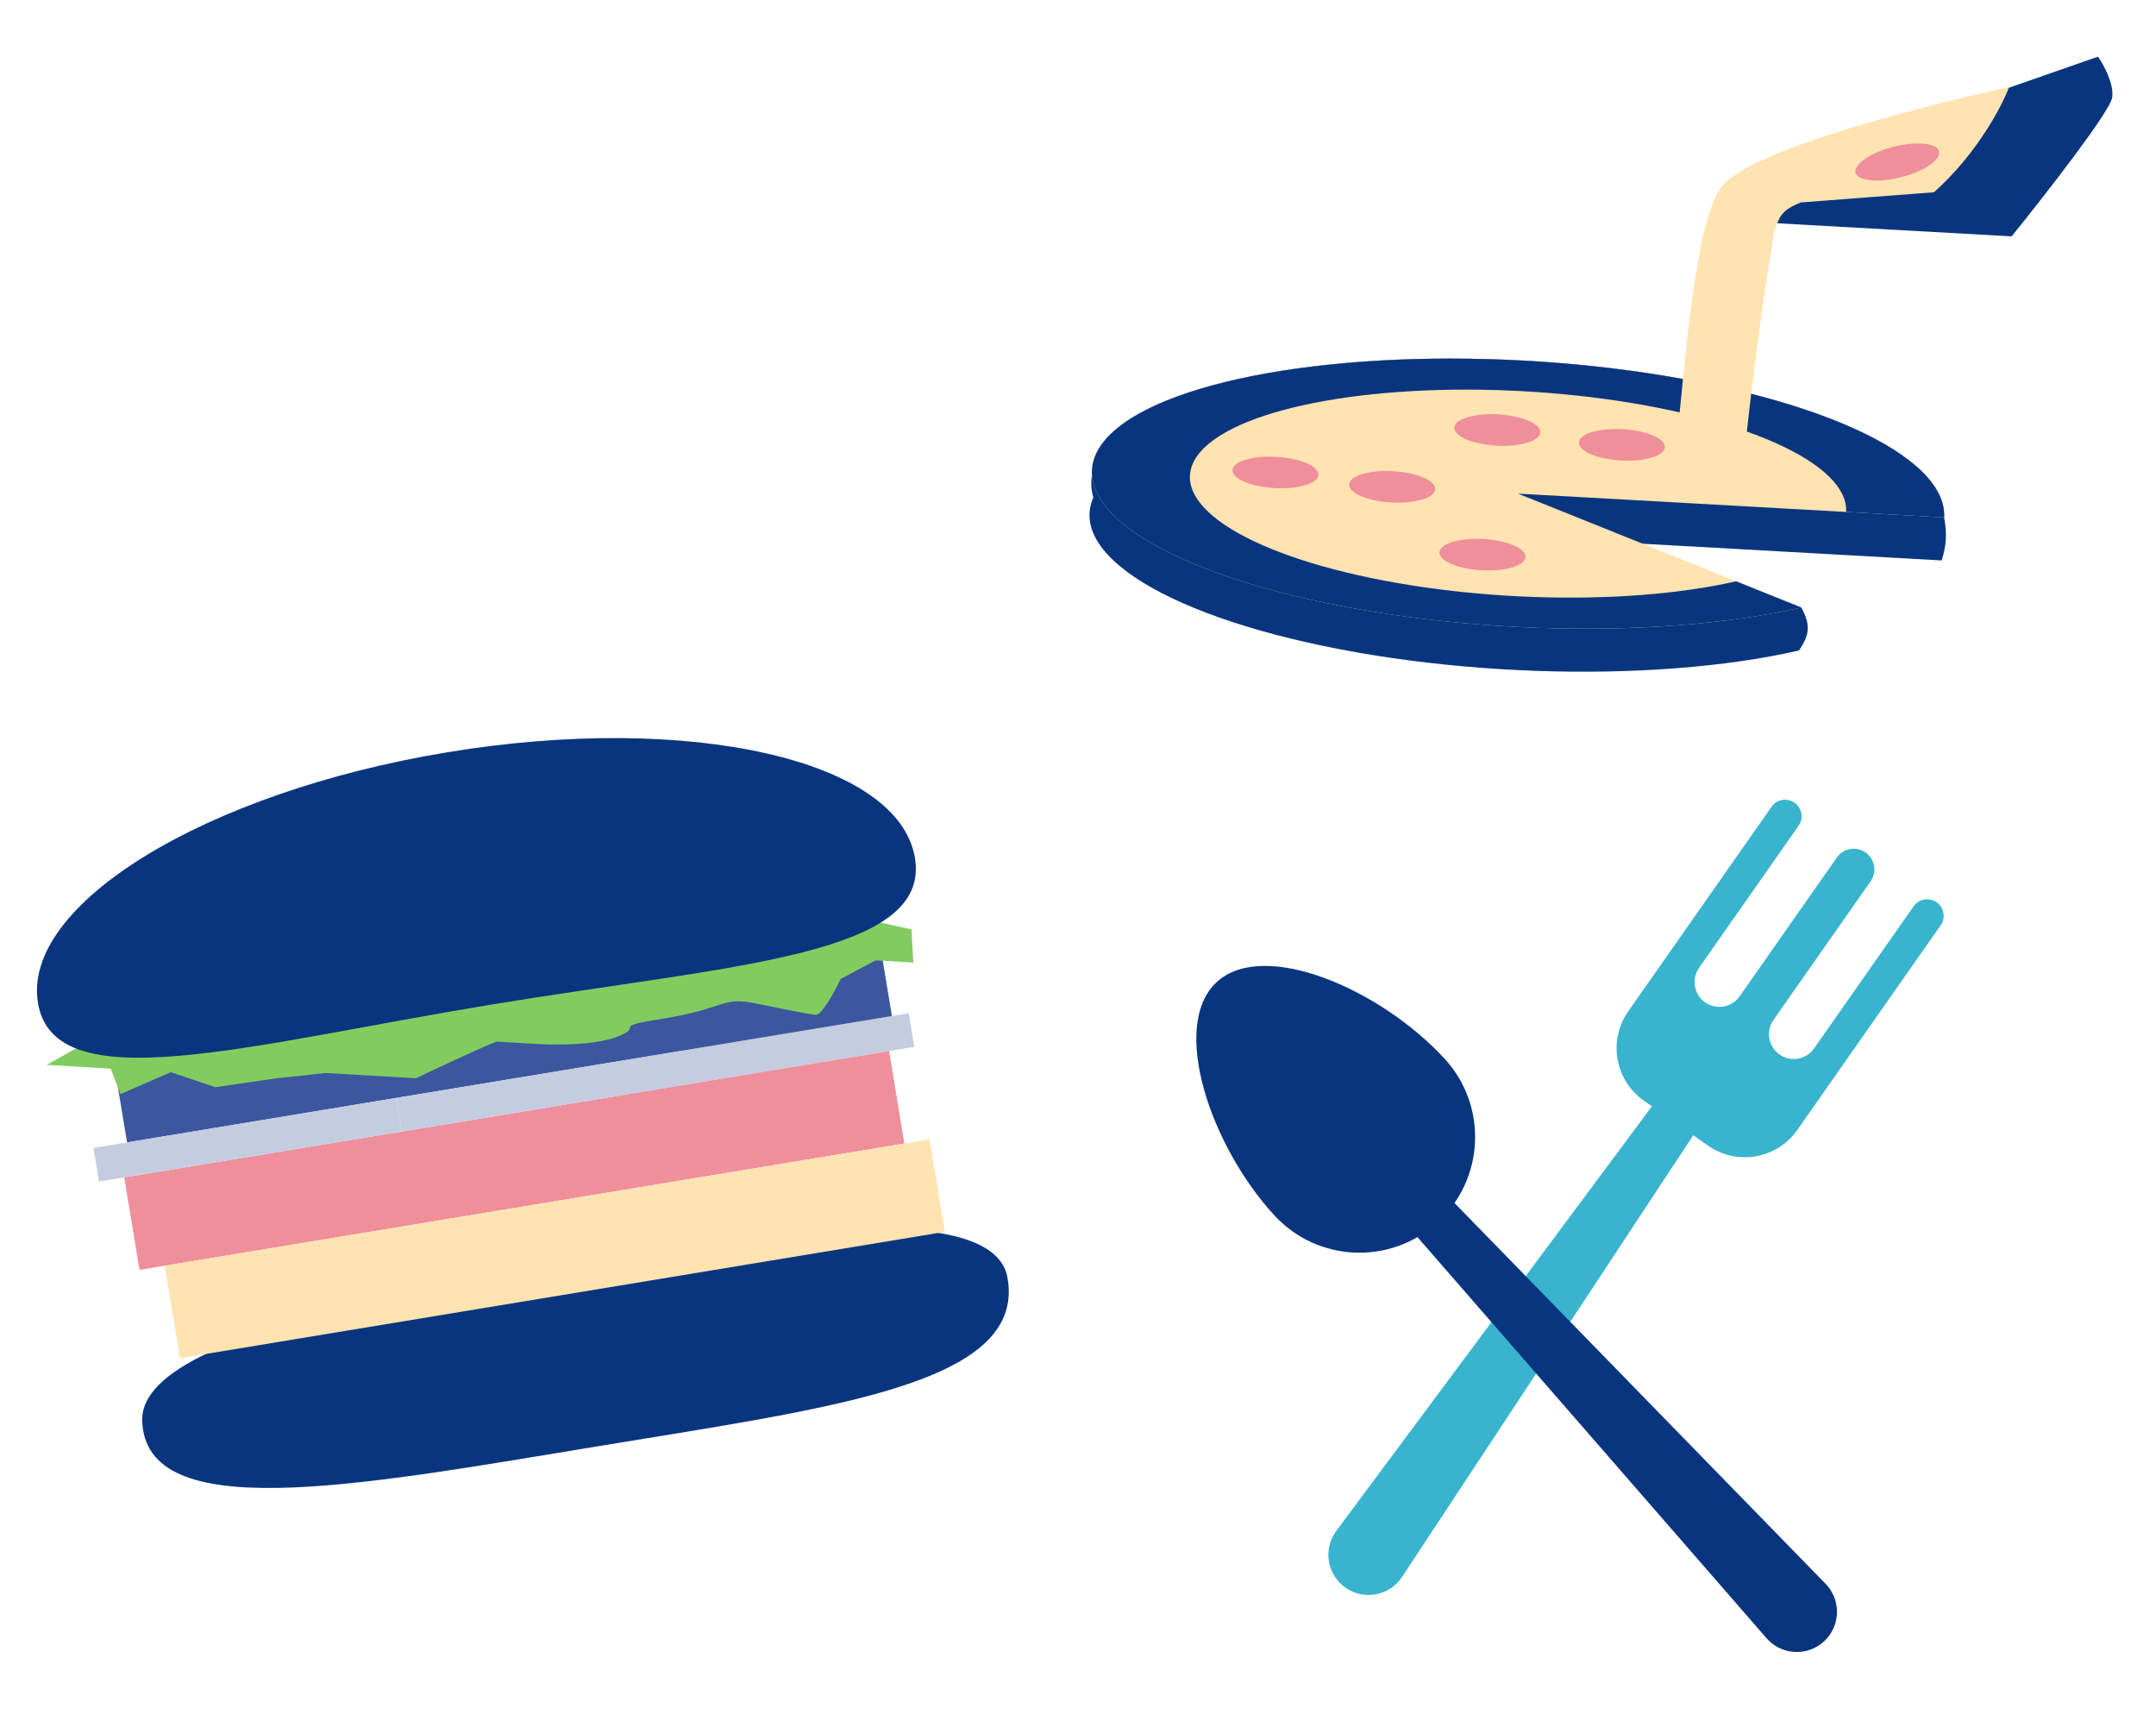
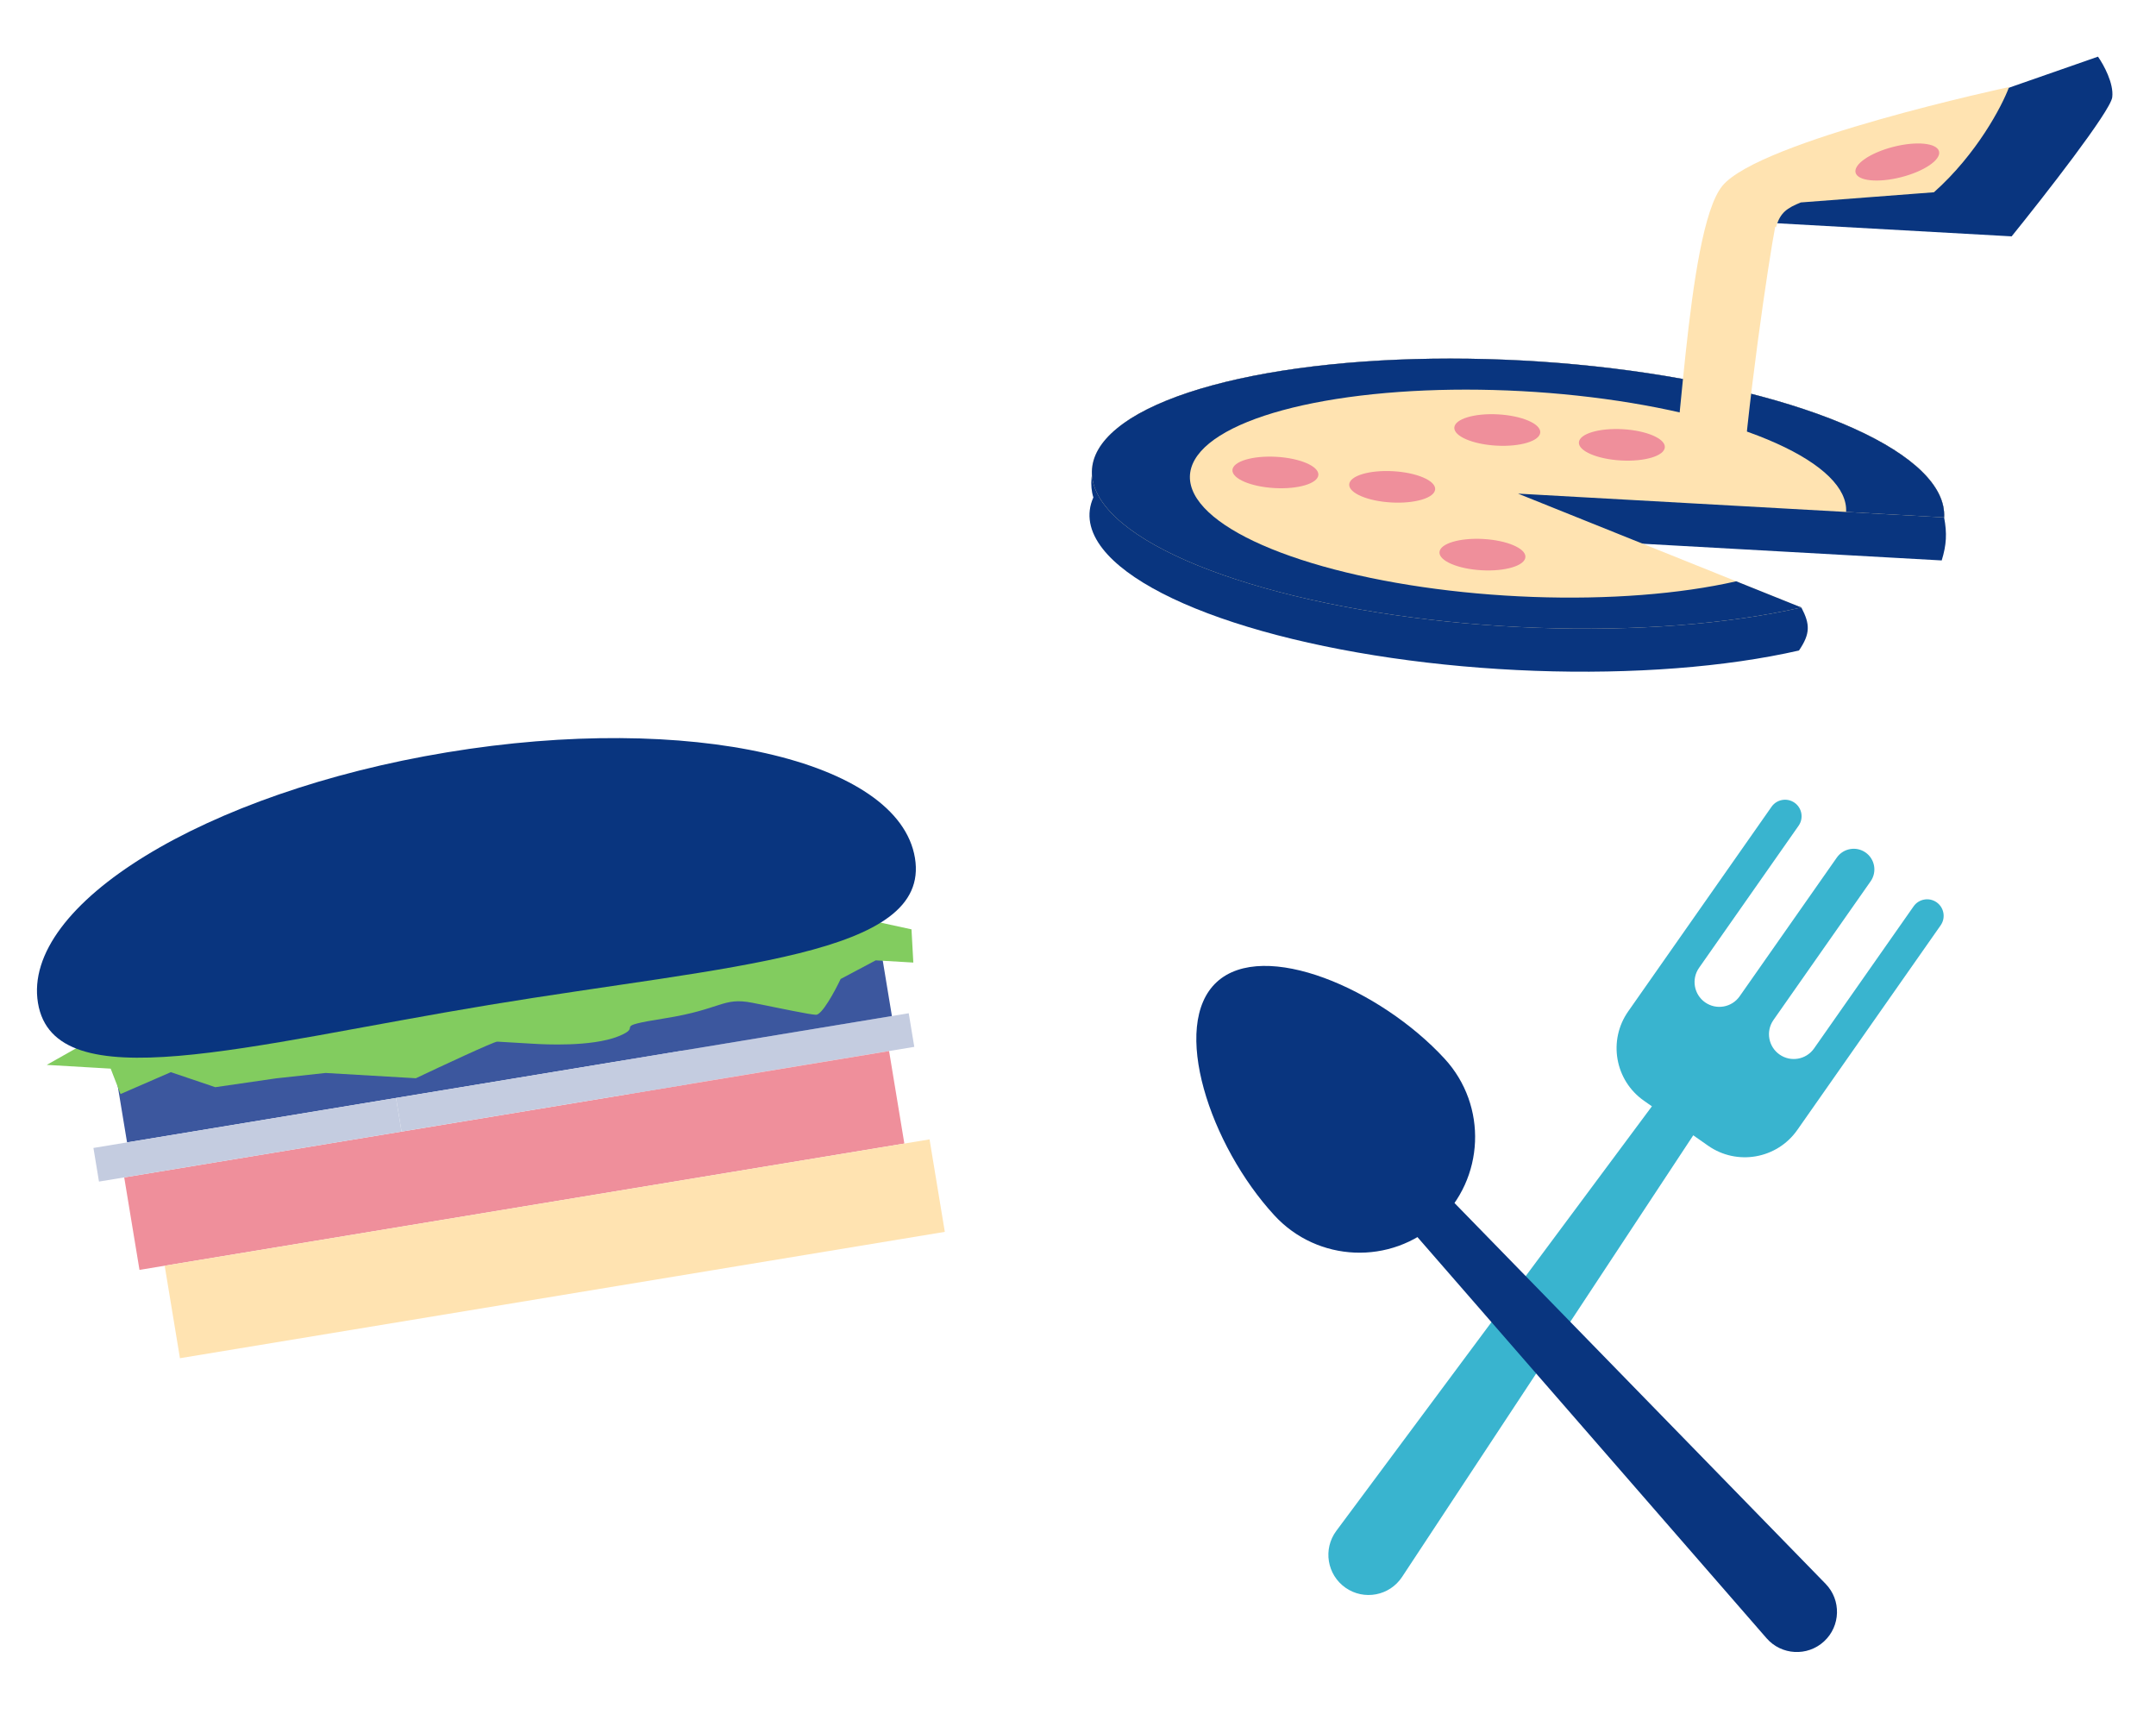
<svg xmlns="http://www.w3.org/2000/svg" fill="none" height="209" viewBox="0 0 261 209" width="261">
  <path d="m75.394 128.284h35.051v4.124h-35.051z" fill="#c4cce0" transform="matrix(.987 -.163 .163 .987 -19.91 14.012)" />
-   <path d="m121.96 154.617c-2.336-12.993-53.886-.498-53.886-.498s-51.242 5.195-50.86 17.81 25.414 8.019 54.339 3.238c28.925-4.781 52.744-7.557 50.408-20.55z" fill="#09357f" />
  <path d="m13.535 127.014h93.812v11.34h-93.812z" fill="#3c579e" transform="matrix(.987 -.163 .163 .987 -20.531 3.907)" />
  <path d="m5.66 128.877 8.034-4.537 87.174-13.924 9.475 2.057.222 4.02-4.554-.267-4.245 2.256c-.694 1.462-2.266 4.375-2.995 4.332-.911-.053-4.069-.739-7.683-1.452s-3.701.785-10.62 1.882c-6.918 1.097-2.335.865-5.611 2.176-3.275 1.31-9.195.963-10.106.91l-4.554-.267c-.364-.021-6.722 2.945-9.855 4.431l-10.929-.64-5.978.651-7.373 1.071-5.377-1.818-6.095 2.648-1.191-3.075z" fill="#82cc5f" />
  <path d="m15.041 142.439h93.812v11.34h-93.812z" fill="#ef8f9b" transform="matrix(.987 -.163 .163 .987 -23.026 4.359)" />
  <path d="m19.939 153.123h93.812v11.34h-93.812z" fill="#ffe3b1" transform="matrix(.987 -.163 .163 .987 -24.703 5.301)" />
  <path d="m11.316 138.875h37.113v4.124h-37.113z" fill="#c4cce0" transform="matrix(.987 -.163 .163 .987 -22.495 3.704)" />
  <path d="m47.932 132.823h35.051v4.124h-35.051z" fill="#c4cce0" transform="matrix(.987 -.163 .163 .987 -21.018 9.594)" />
  <path d="m110.761 103.831c1.968 11.905-22.274 12.952-51.591 17.797-29.317 4.846-52.606 11.655-54.574-.249-1.968-11.905 20.203-25.483 49.52-30.329 29.317-4.846 54.677.877 56.645 12.781z" fill="#09357f" />
  <path d="m224.372 51.833c7.307 3.284 11.183 7.093 10.977 10.788.367 1.919.288 3.339-.291 5.205l-40.392-2.254 23.404 7.951c1.064 2.027 1.095 3.166-.291 5.205-8.847 2.018-20.136 2.886-31.969 2.457-11.833-.428-23.49-2.127-33.013-4.81-9.523-2.683-16.331-6.188-19.281-9.924-1.675-2.122-2.049-4.245-1.155-6.254-.916-2.89.673-7.118 4.525-9.548 4.942-3.118 13.439-5.423 24.062-6.527s22.726-.94 34.275.464c11.55 1.405 21.843 3.963 29.149 7.248z" fill="#09357f" />
  <path d="m235.349 62.62c.206-3.694-3.67-7.503-10.977-10.788-7.306-3.284-17.599-5.843-29.149-7.248-11.549-1.404-23.652-1.568-34.275-.464-10.624 1.104-19.12 3.409-24.062 6.527-4.943 3.118-6.03 6.86-3.08 10.597 2.951 3.737 9.759 7.241 19.282 9.925 9.522 2.683 21.179 4.381 33.012 4.81 11.834.428 23.122-.439 31.97-2.458l-34.302-13.78z" fill="#ffe3b1" />
  <path d="m235.349 62.62c.206-3.694-3.67-7.503-10.977-10.788-7.306-3.284-17.599-5.843-29.149-7.248-11.549-1.404-23.652-1.568-34.275-.464-10.624 1.104-19.12 3.409-24.062 6.527-4.943 3.118-6.03 6.86-3.08 10.597 2.951 3.737 9.759 7.241 19.282 9.925 9.522 2.683 21.179 4.381 33.012 4.81 11.834.428 23.122-.439 31.97-2.458l-7.89-3.17c-6.812 1.554-15.504 2.222-24.616 1.892-9.111-.33-18.087-1.638-25.42-3.704-7.332-2.066-12.575-4.764-14.846-7.642-2.272-2.877-1.435-5.759 2.371-8.16 3.805-2.401 10.348-4.176 18.528-5.026 8.179-.85 17.499-.724 26.392.357s16.818 3.052 22.444 5.581c5.627 2.529 8.611 5.462 8.452 8.306z" fill="#09357f" />
  <path d="m253.976 6.857-45.353 15.822 2.618 4.125 32.284 1.801c3.97-4.909 11.964-15.147 12.177-16.829.214-1.682-1.061-3.981-1.726-4.919z" fill="#09357f" />
  <path clip-rule="evenodd" d="m208.499 22.5c4.5-5.5 34.715-11.965 34.715-11.965-.863 2.312-3.89 8.095-9.094 12.734l-16.121 1.231c-1.614.667-2.489 1.177-3 3l-.094-.071c-.704 3.517-3.563 22.583-4.173 33.511l-8.955-.667c1.619-1.808 2.222-32.272 6.722-37.772z" fill="#ffe3b1" fill-rule="evenodd" />
  <g fill="#ef8f9b">
    <ellipse cx="168.627" cy="58.897" rx="5.213" ry="1.896" transform="matrix(.998 .056 -.056 .998 3.543 -9.303)" />
    <ellipse cx="181.354" cy="52.012" rx="5.213" ry="1.896" transform="matrix(.998 .056 -.056 .998 3.179 -10.023)" />
    <ellipse cx="154.483" cy="57.158" rx="5.213" ry="1.896" transform="matrix(.998 .056 -.056 .998 3.424 -8.518)" />
    <ellipse cx="179.561" cy="67.102" rx="5.213" ry="1.896" transform="matrix(.998 .056 -.056 .998 4.017 -9.9)" />
    <ellipse cx="196.442" cy="53.804" rx="5.213" ry="1.896" transform="matrix(.998 .056 -.056 .998 3.303 -10.861)" />
    <ellipse cx="229.682" cy="19.581" rx="5.213" ry="1.896" transform="matrix(.969 -.247 .247 .969 2.284 57.363)" />
  </g>
  <path clip-rule="evenodd" d="m217.243 97.148c.905.634 1.124 1.881.491 2.786l-12.051 17.198c-.951 1.357-.622 3.228.735 4.179 1.357.951 3.228.621 4.179-.735l11.763-16.789c.793-1.131 2.352-1.405 3.482-.613 1.131.792 1.406 2.351.613 3.482l-11.764 16.789c-.95 1.357-.621 3.227.736 4.178 1.357.951 3.227.622 4.178-.735l12.051-17.198c.634-.905 1.881-1.124 2.786-.49.904.633 1.124 1.881.49 2.785l-17.353 24.765c-2.46 3.51-7.299 4.362-10.81 1.902l-7.761-5.439c-3.511-2.46-4.363-7.299-1.903-10.81l17.353-24.764c.634-.905 1.881-1.124 2.785-.49z" fill="#39b4cf" fill-rule="evenodd" />
  <path d="m201.169 132.285 4.914 3.443-36.353 55.12c-1.507 2.286-4.605 2.876-6.847 1.305-2.243-1.572-2.746-4.685-1.112-6.882z" fill="#39b4cf" />
  <path d="m170.5 148.464 4.413-4.065 46.089 47.281c1.912 1.961 1.827 5.113-.187 6.968-2.014 1.856-5.162 1.682-6.96-.383z" fill="#09357f" />
  <path d="m174.871 128.12c5.239 5.686 4.876 14.543-.81 19.782-5.687 5.239-14.544 4.877-19.783-.81-7.792-8.457-12.668-23.001-6.982-28.24 5.687-5.239 19.783.81 27.575 9.268z" fill="#09357f" />
</svg>